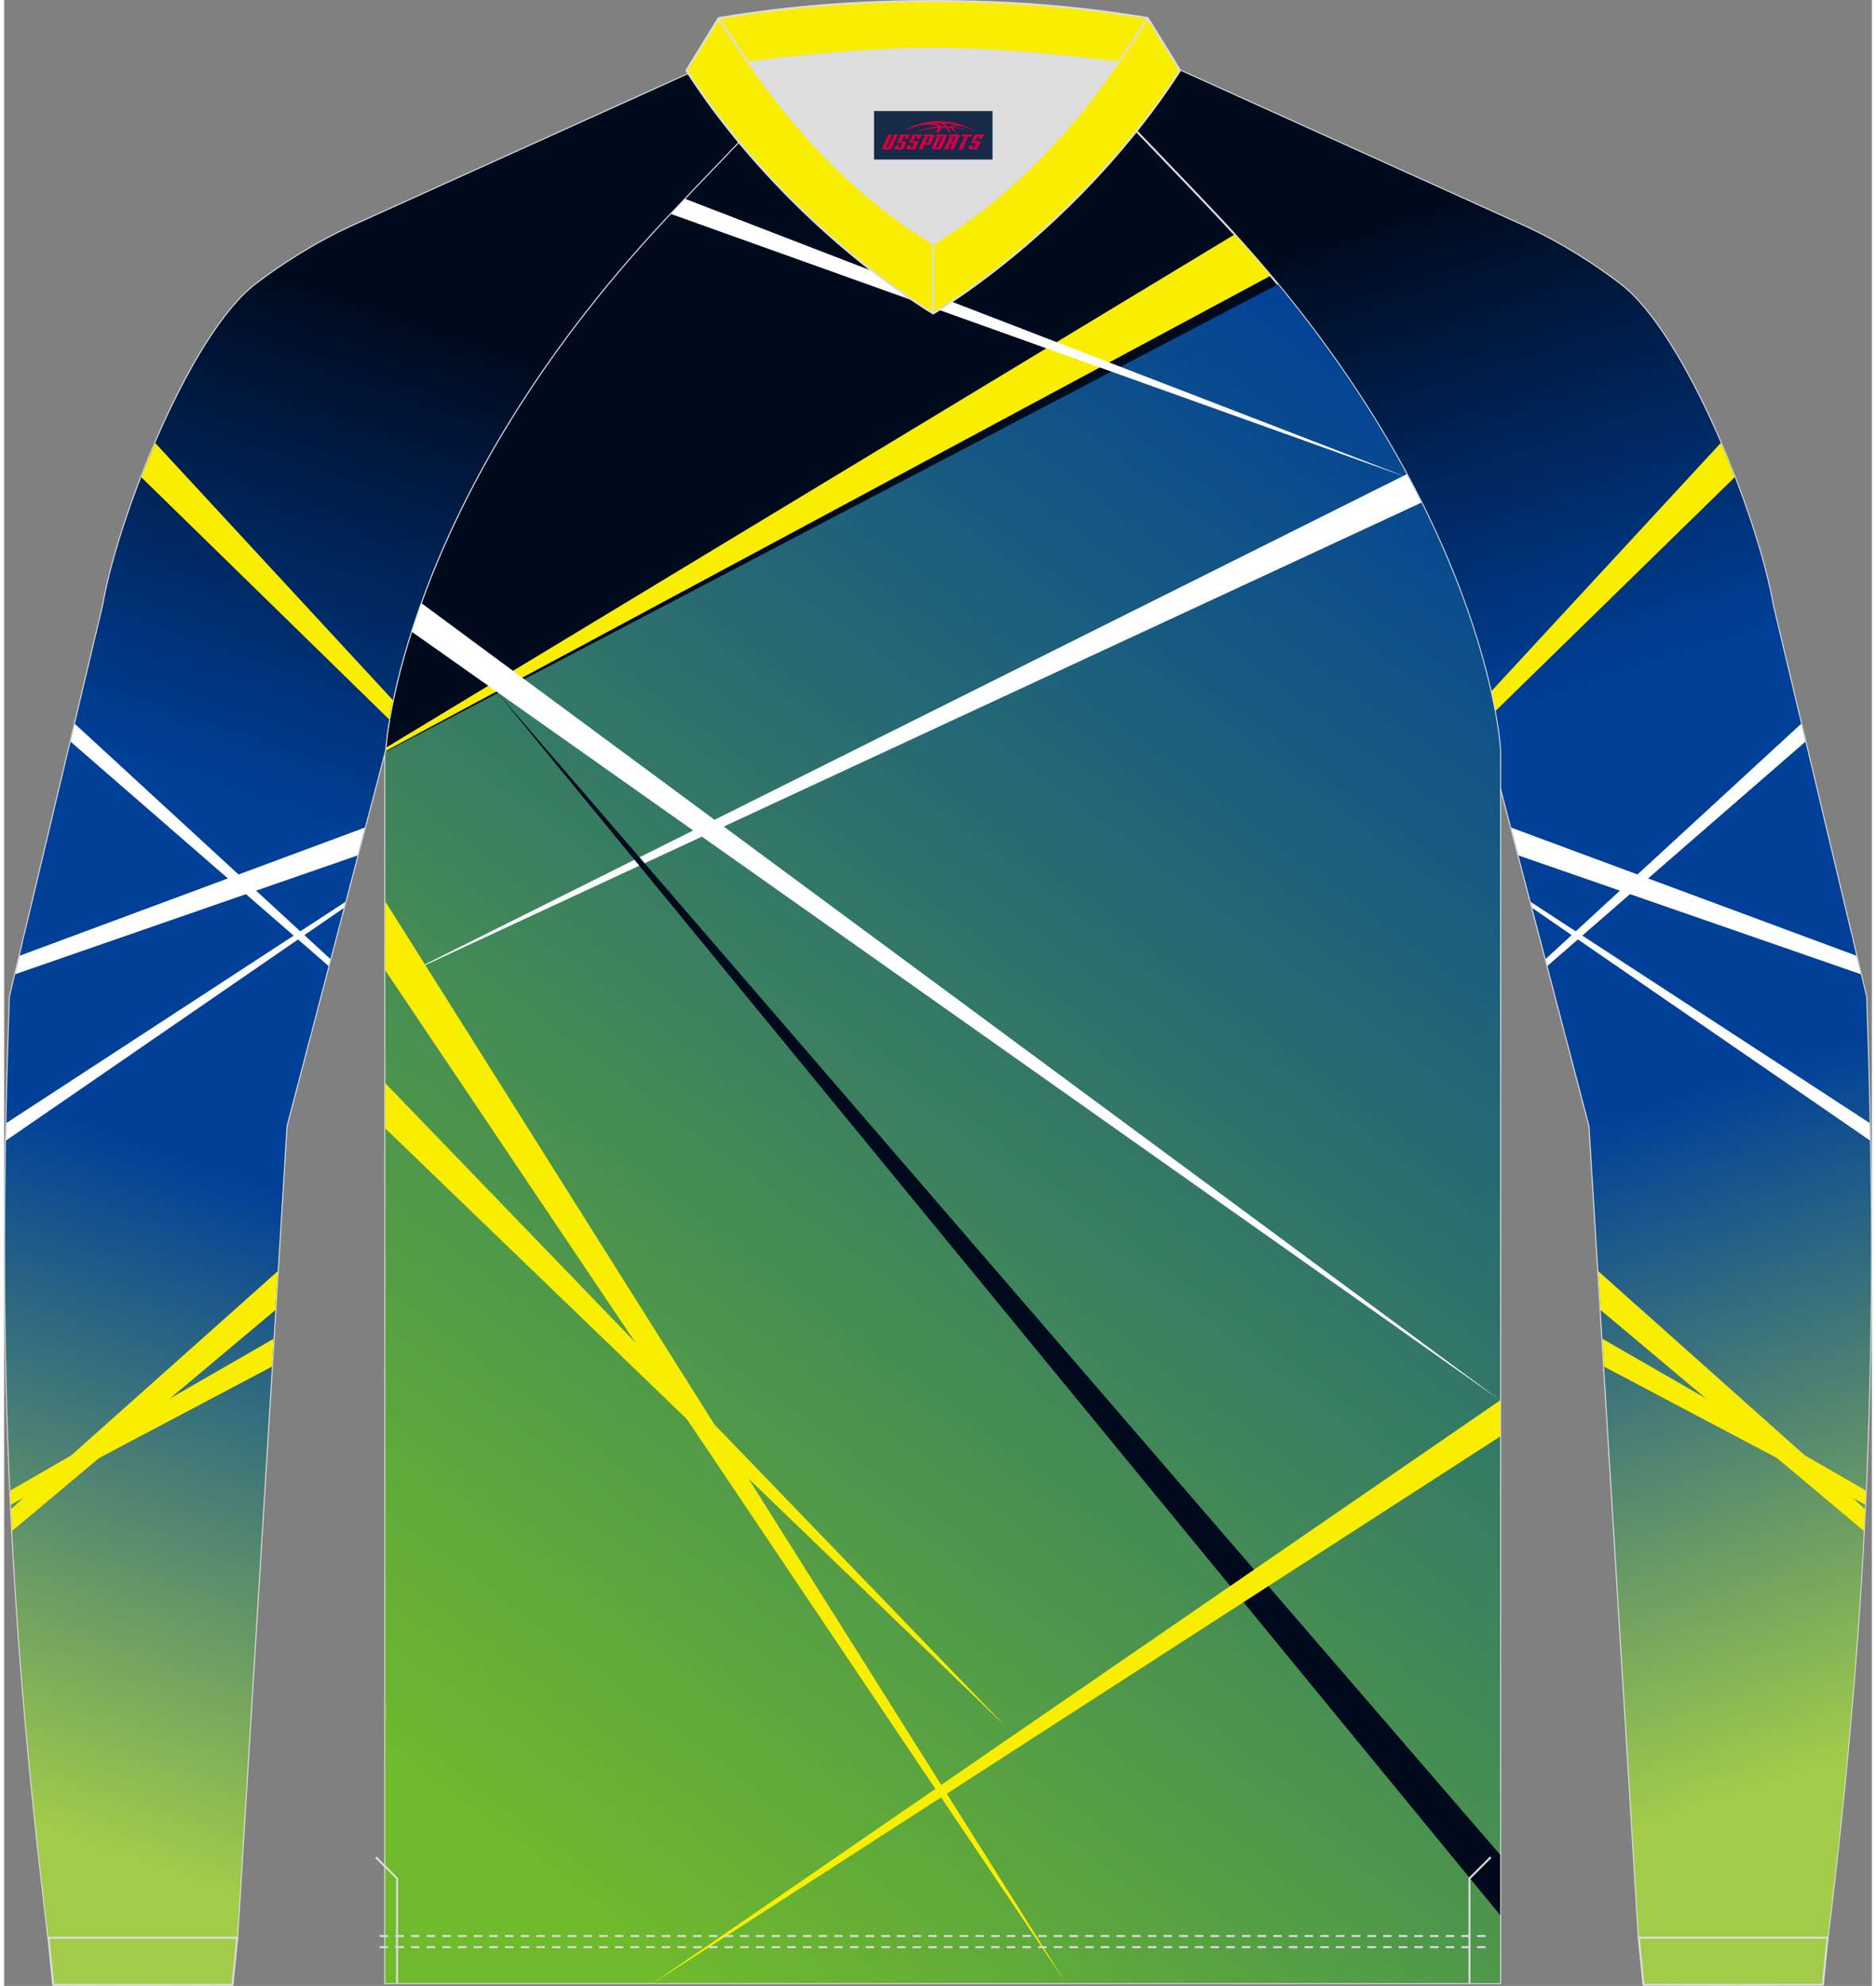
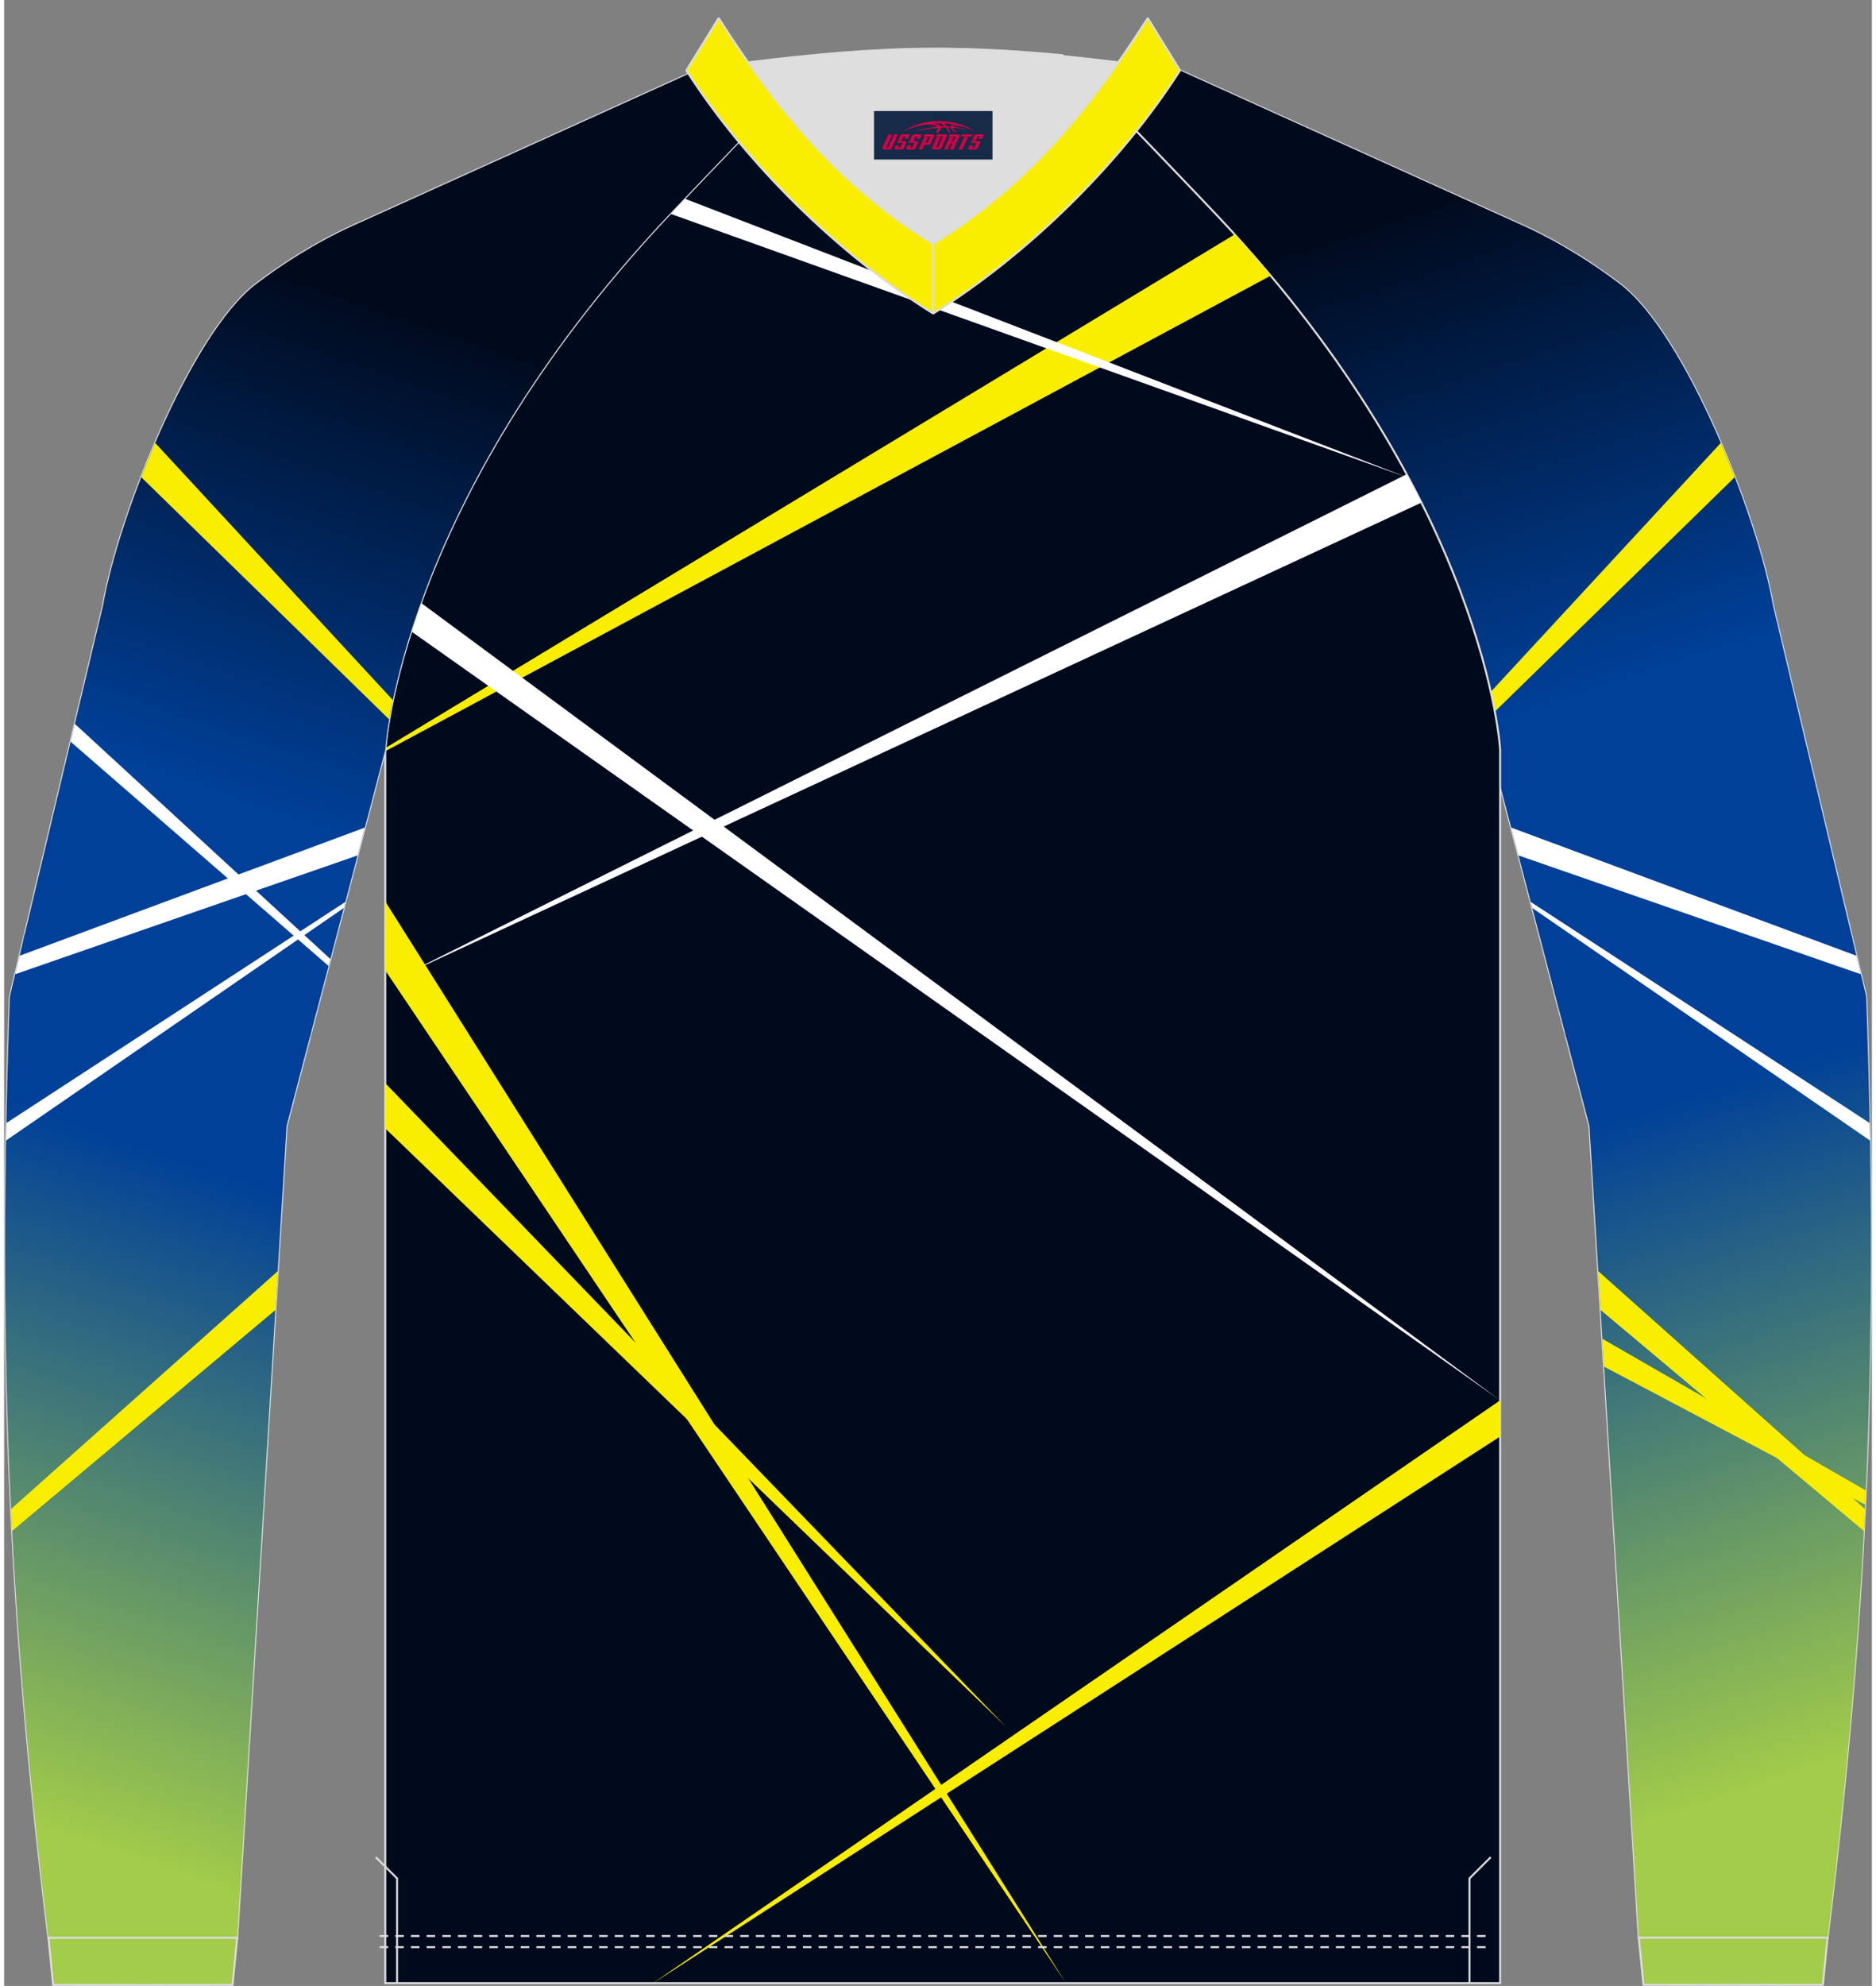
<svg xmlns="http://www.w3.org/2000/svg" version="1.1" x="0px" y="0px" width="379.5px" height="401.5px" viewBox="0 0 378.36 402.06" enable-background="new 0 0 378.36 402.06" xml:space="preserve">
  <rect x="0" y="0" width="378.36" height="402.06" fill="#808080" stroke="none" />
  <g id="画板的参考线_1_">
</g>
  <g id="画板的参考线">
</g>
  <g id="图层_1">
    <g>
      <path fill-rule="evenodd" clip-rule="evenodd" fill="#A2CC49" stroke="#DCDDDD" stroke-width="0.4" stroke-miterlimit="22.926" d="    M228.52,27.62c7.03,7.29,13.67,14.27,15.83,16.56c54.16,57.76,56.79,107.57,56.79,107.57l20,76.2l10,164.34h38.25    c8.26-67.53,10.24-121.73,7.8-190.54l-18.9-79.3c-3.09-17.89-17.74-54.81-30.87-64.87c-4.93-3.79-12.06-8.44-19.7-11.89    l-69.51-31.42C235.34,18.77,232.08,23.24,228.52,27.62z" />
      <g>
        <g>
          <linearGradient id="SVGID_1_" gradientUnits="userSpaceOnUse" x1="283.447" y1="42.832" x2="315.582" y2="141.734">
            <stop offset="0" style="stop-color:#000A1D" />
            <stop offset="1" style="stop-color:#004098" />
          </linearGradient>
          <path fill-rule="evenodd" clip-rule="evenodd" fill="url(#SVGID_1_)" d="M316.46,210.1l58.05-19.58l-16.22-68.07      c-3.09-17.89-17.74-54.81-30.87-64.87c-4.93-3.79-12.06-8.44-19.7-11.89l-69.51-31.42c-2.87,4.49-6.13,8.96-9.68,13.34      c7.03,7.29,13.67,14.27,15.83,16.56c54.16,57.76,56.79,107.57,56.79,107.57L316.46,210.1z" />
          <linearGradient id="SVGID_2_" gradientUnits="userSpaceOnUse" x1="331.139" y1="224.463" x2="373.939" y2="356.186">
            <stop offset="0" style="stop-color:#004098" />
            <stop offset="1" style="stop-color:#A2CC49" />
          </linearGradient>
          <path fill-rule="evenodd" clip-rule="evenodd" fill="url(#SVGID_2_)" d="M374.16,189.04l-58.08,19.59l5.07,19.32l10,164.34      h38.25c8.26-67.53,10.24-121.73,7.8-190.54L374.16,189.04z" />
        </g>
        <path fill-rule="evenodd" clip-rule="evenodd" fill="#FAEE00" d="M350.58,96.61l-50.22,49.04c-0.2-1.16-0.44-2.46-0.74-3.92     l48.14-52.06C348.74,91.98,349.69,94.3,350.58,96.61z" />
        <polygon fill-rule="evenodd" clip-rule="evenodd" fill="#FFFFFF" points="375.22,193.49 305.29,167.55 306.78,173.19      376.11,197.23    " />
-         <polygon fill-rule="evenodd" clip-rule="evenodd" fill="#FFFFFF" points="364.03,146.54 312.28,194.15 312.64,195.55      364.89,150.16    " />
        <path fill-rule="evenodd" clip-rule="evenodd" fill="#FFFFFF" d="M309.57,183.83l68.4,47.06c-0.02-1.17-0.04-2.35-0.06-3.53     l-68.66-44.76L309.57,183.83z" />
        <path fill-rule="evenodd" clip-rule="evenodd" fill="#FAEE00" d="M322.94,257.36l54.01,48.15c-0.07,1.48-0.14,2.95-0.22,4.43     l-53.31-44.71L322.94,257.36z" />
        <path fill-rule="evenodd" clip-rule="evenodd" fill="#FAEE00" d="M376.99,304.61l-52.88-27.93l-0.34-5.64l53.35,30.71     C377.08,302.72,377.04,303.66,376.99,304.61z" />
      </g>
      <path fill-rule="evenodd" clip-rule="evenodd" fill="#000A1D" stroke="#DCDDDD" stroke-width="0.4" stroke-miterlimit="22.926" d="    M77.21,151.76v249.73h112.92h112.92V151.76c0,0-2.64-49.82-56.8-107.58c-3.96-4.22-23.17-24.31-31.87-33    c-8.27-0.79-16.43-1.29-24.26-1.29c-7.84,0-16,0.51-24.26,1.29c-8.69,8.69-27.91,28.78-31.86,33    C79.85,101.95,77.21,151.76,77.21,151.76z" />
      <g>
        <linearGradient id="SVGID_3_" gradientUnits="userSpaceOnUse" x1="323.573" y1="99.793" x2="110.367" y2="382.727">
          <stop offset="0" style="stop-color:#004098" />
          <stop offset="1" style="stop-color:#6FBA2C" />
        </linearGradient>
-         <path fill-rule="evenodd" clip-rule="evenodd" fill="url(#SVGID_3_)" d="M258.05,57.57L77.21,152.24v249.25h112.92h112.92V151.76     C303.06,151.76,300.82,109.44,258.05,57.57z" />
        <g>
          <path fill-rule="evenodd" clip-rule="evenodd" fill="#FAEE00" d="M256.57,55.81L77.21,152.09v-0.33c0,0,0.01-0.11,0.02-0.32      L249.28,47.46C251.83,50.26,254.26,53.05,256.57,55.81z" />
          <path fill-rule="evenodd" clip-rule="evenodd" fill="#FFFFFF" d="M284.55,96.78L137.79,40.19c-1.17,1.23-2.15,2.27-2.9,3.06      L284.55,96.78L284.55,96.78z" />
          <path fill-rule="evenodd" clip-rule="evenodd" fill="#FFFFFF" d="M303.06,283.5L84.42,122.03c-0.73,2.01-1.38,3.94-1.97,5.78      L303.06,283.5z" />
          <path fill-rule="evenodd" clip-rule="evenodd" fill="#FFFFFF" d="M284.13,96.01L80.45,197.64l206.67-95.89      C286.18,99.88,285.18,97.96,284.13,96.01z" />
-           <polygon fill-rule="evenodd" clip-rule="evenodd" fill="#000A1D" points="99.73,140 303.06,387.72 303.06,375.5     " />
          <polygon fill-rule="evenodd" clip-rule="evenodd" fill="#FAEE00" points="77.21,182.49 215.09,401.47 77.21,196.46     " />
          <polygon fill-rule="evenodd" clip-rule="evenodd" fill="#FAEE00" points="202.91,349.55 77.21,228.45 77.21,219.29     " />
          <polygon fill-rule="evenodd" clip-rule="evenodd" fill="#FAEE00" points="131.5,401.49 303.06,290.82 303.06,283.5       131.46,401.49     " />
        </g>
      </g>
      <linearGradient id="SVGID_4_" gradientUnits="userSpaceOnUse" x1="75.019" y1="952.27" x2="75.019" y2="-251.841">
        <stop offset="0" style="stop-color:#A2CC49" />
        <stop offset="1" style="stop-color:#000A1D" />
      </linearGradient>
      <path fill-rule="evenodd" clip-rule="evenodd" fill="url(#SVGID_4_)" stroke="#DCDDDD" stroke-width="0.4" stroke-miterlimit="22.926" d="    M149.84,27.63c-7.03,7.29-13.67,14.27-15.83,16.56c-54.16,57.76-56.79,107.57-56.79,107.57l-20,76.2l-10,164.34H8.97    c-8.26-67.53-10.24-121.73-7.8-190.54l18.9-79.3c3.09-17.9,17.74-54.81,30.87-64.87c4.93-3.79,12.06-8.44,19.7-11.89l69.52-31.42    C143.02,18.78,146.28,23.25,149.84,27.63z" />
      <g>
        <g>
          <linearGradient id="SVGID_5_" gradientUnits="userSpaceOnUse" x1="87.599" y1="65.418" x2="53.648" y2="164.019">
            <stop offset="0" style="stop-color:#000A1D" />
            <stop offset="1" style="stop-color:#004098" />
          </linearGradient>
          <path fill-rule="evenodd" clip-rule="evenodd" fill="url(#SVGID_5_)" d="M61.9,210.1L3.85,190.53l16.22-68.06      c3.09-17.9,17.74-54.81,30.87-64.87c4.93-3.79,12.06-8.44,19.7-11.89l69.52-31.42c2.87,4.49,6.13,8.96,9.68,13.34      c-7.03,7.29-13.67,14.27-15.83,16.56c-54.16,57.76-56.79,107.57-56.79,107.57L61.9,210.1z" />
          <linearGradient id="SVGID_6_" gradientUnits="userSpaceOnUse" x1="44.165" y1="237.083" x2="-0.737" y2="367.488">
            <stop offset="0" style="stop-color:#004098" />
            <stop offset="1" style="stop-color:#A2CC49" />
          </linearGradient>
          <path fill-rule="evenodd" clip-rule="evenodd" fill="url(#SVGID_6_)" d="M4.2,189.04l58.08,19.59l-5.07,19.33l-10,164.34H8.97      c-8.26-67.53-10.24-121.73-7.8-190.54L4.2,189.04z" />
        </g>
        <path fill-rule="evenodd" clip-rule="evenodd" fill="#FAEE00" d="M27.78,96.61L78,145.65c0.2-1.16,0.44-2.46,0.74-3.92     L30.61,89.68C29.62,91.98,28.67,94.3,27.78,96.61z" />
        <polygon fill-rule="evenodd" clip-rule="evenodd" fill="#FFFFFF" points="3.15,193.49 73.07,167.55 71.59,173.19 2.25,197.23         " />
        <polygon fill-rule="evenodd" clip-rule="evenodd" fill="#FFFFFF" points="14.33,146.55 66.09,194.16 65.72,195.56 13.47,150.16         " />
        <path fill-rule="evenodd" clip-rule="evenodd" fill="#FFFFFF" d="M68.8,183.83L0.4,230.89c0.02-1.17,0.04-2.35,0.06-3.53     l68.66-44.76L68.8,183.83z" />
        <path fill-rule="evenodd" clip-rule="evenodd" fill="#FAEE00" d="M55.43,257.36L1.41,305.51c0.07,1.48,0.14,2.95,0.22,4.43     l53.32-44.72L55.43,257.36z" />
-         <path fill-rule="evenodd" clip-rule="evenodd" fill="#FAEE00" d="M1.37,304.61l52.88-27.93l0.34-5.64L1.24,301.77     C1.28,302.72,1.33,303.67,1.37,304.61z" />
      </g>
      <path fill-rule="evenodd" clip-rule="evenodd" fill="#DDDEDD" stroke="#DCDDDD" stroke-width="0.4" stroke-miterlimit="22.926" d="    M188.21,49.36c15.93-9.91,27.2-22.03,37.48-36.74c-12.73-1.56-25.49-2.76-37.48-2.76c-12,0-24.76,1.19-37.48,2.76    C161.03,27.34,172.28,39.45,188.21,49.36z" />
      <path fill-rule="evenodd" clip-rule="evenodd" fill="#FAEE00" stroke="#DCDDDD" stroke-width="0.4" stroke-linejoin="bevel" stroke-miterlimit="22.926" d="    M144.75,3.66l-6.54,10.6c12.03,18.85,30.94,37.37,50,49.22V49.36C169.17,37.51,156.78,22.51,144.75,3.66z" />
      <path fill-rule="evenodd" clip-rule="evenodd" fill="#FAEE00" stroke="#DCDDDD" stroke-width="0.4" stroke-linejoin="bevel" stroke-miterlimit="22.926" d="    M231.67,3.66l6.54,10.6c-12.03,18.85-30.94,37.37-50,49.22V49.36C207.27,37.51,219.65,22.51,231.67,3.66z" />
-       <path fill-rule="evenodd" clip-rule="evenodd" fill="#FAEE00" stroke="#DCDDDD" stroke-width="0.4" stroke-linejoin="bevel" stroke-miterlimit="22.926" d="    M225.71,12.62c2.02-2.89,4-5.88,5.98-8.96c-15.16-2.51-28.97-3.46-43.46-3.46c-14.49,0-28.3,0.95-43.46,3.46    c1.97,3.09,3.95,6.08,5.97,8.96c12.73-1.56,25.49-2.76,37.48-2.76C200.21,9.86,212.98,11.06,225.71,12.62z" />
      <path fill-rule="evenodd" clip-rule="evenodd" fill="#A2CC49" stroke="#DCDDDD" stroke-width="0.4" stroke-miterlimit="22.926" d="    M47.22,392.31l-0.95,9.53c-12.11,0.03-24.23,0.03-36.34,0l-0.94-9.53C21.72,392.31,34.48,392.31,47.22,392.31z" />
      <path fill-rule="evenodd" clip-rule="evenodd" fill="#A2CC49" stroke="#DCDDDD" stroke-width="0.4" stroke-miterlimit="22.926" d="    M331.14,392.29l0.95,9.53c12.11,0.03,24.23,0.03,36.34,0l0.95-9.53C356.64,392.29,343.9,392.29,331.14,392.29z" />
      <path fill-rule="evenodd" clip-rule="evenodd" fill="none" stroke="#DCDDDD" stroke-width="0.4" stroke-linejoin="bevel" stroke-miterlimit="22.926" stroke-dasharray="1.732,1.444" d="    M76.06,394.2c74.77,0,149.55,0,224.31,0" />
      <path fill-rule="evenodd" clip-rule="evenodd" fill="none" stroke="#DCDDDD" stroke-width="0.4" stroke-linejoin="bevel" stroke-miterlimit="22.926" stroke-dasharray="1.732,1.444" d="    M76.06,391.95c74.77,0,149.55,0,224.31,0" />
      <polyline fill-rule="evenodd" clip-rule="evenodd" fill="none" stroke="#DCDDDD" stroke-width="0.4" stroke-miterlimit="22.926" points="    79.6,401.51 79.6,380.29 75.29,375.99   " />
      <polyline fill-rule="evenodd" clip-rule="evenodd" fill="none" stroke="#DCDDDD" stroke-width="0.4" stroke-miterlimit="22.926" points="    296.84,401.51 296.84,380.29 301.15,375.99   " />
    </g>
  </g>
  <g id="tag_logo">
    <rect y="22.48" fill="#162B48" width="24" height="9.818" x="176.22" />
    <g>
      <path fill="#D30044" d="M192.18,25.67l0.005-0.011c0.131-0.311,1.085-0.262,2.351,0.071c0.715,0.24,1.44,0.54,2.193,0.9    c-0.218-0.147-0.447-0.289-0.682-0.42l0.011,0.005l-0.011-0.005c-1.478-0.845-3.218-1.418-5.1-1.62    c-1.282-0.115-1.658-0.082-2.411-0.055c-2.449,0.142-4.68,0.905-6.458,2.095c1.26-0.638,2.722-1.075,4.195-1.336    c1.467-0.18,2.476-0.033,2.771,0.344c-1.691,0.175-3.469,0.633-4.555,1.075c1.156-0.338,2.967-0.665,4.647-0.813    c0.016,0.251-0.115,0.567-0.415,0.96h0.475c0.376-0.382,0.584-0.725,0.595-1.004c0.333-0.022,0.66-0.033,0.971-0.033    C191.01,26.11,191.22,26.46,191.42,26.85h0.262c-0.125-0.344-0.295-0.687-0.518-1.036c0.207,0,0.393,0.005,0.567,0.011    c0.104,0.267,0.496,0.66,1.058,1.025h0.245c-0.442-0.365-0.753-0.753-0.835-1.004c1.047,0.065,1.696,0.224,2.885,0.513    C194,25.93,193.26,25.76,192.18,25.67z M189.74,25.58c-0.164-0.295-0.655-0.485-1.402-0.551    c0.464-0.033,0.922-0.055,1.364-0.055c0.311,0.147,0.589,0.344,0.84,0.589C190.28,25.56,190.01,25.57,189.74,25.58z M191.72,25.63c-0.224-0.016-0.458-0.027-0.715-0.044c-0.147-0.202-0.311-0.398-0.502-0.6c0.082,0,0.164,0.005,0.24,0.011    c0.72,0.033,1.429,0.125,2.138,0.273C192.21,25.23,191.83,25.39,191.72,25.63z" />
      <path fill="#D30044" d="M179.14,27.21L177.97,29.76C177.79,30.13,178.06,30.27,178.54,30.27l0.873,0.005    c0.115,0,0.251-0.049,0.327-0.175l1.342-2.891H180.3L179.08,29.84H178.91c-0.147,0-0.185-0.033-0.147-0.125l1.156-2.504H179.14L179.14,27.21z M181,28.56h1.271c0.36,0,0.584,0.125,0.442,0.425L182.24,30.02C182.14,30.24,181.87,30.27,181.64,30.27H180.72c-0.267,0-0.442-0.136-0.349-0.333l0.235-0.513h0.742L181.17,29.8C181.15,29.85,181.19,29.86,181.25,29.86h0.18    c0.082,0,0.125-0.016,0.147-0.071l0.376-0.813c0.011-0.022,0.011-0.044-0.055-0.044H180.83L181,28.56L181,28.56z M181.82,28.49h-0.78l0.475-1.025c0.098-0.218,0.338-0.256,0.578-0.256H183.54L183.15,28.05L182.37,28.17l0.262-0.562H182.34c-0.082,0-0.12,0.016-0.147,0.071L181.82,28.49L181.82,28.49z M183.41,28.56L183.24,28.93h1.069c0.06,0,0.06,0.016,0.049,0.044    L183.98,29.79C183.96,29.84,183.92,29.86,183.84,29.86H183.66c-0.055,0-0.104-0.011-0.082-0.06l0.175-0.376H183.01L182.78,29.94C182.68,30.13,182.86,30.27,183.13,30.27h0.916c0.24,0,0.502-0.033,0.605-0.251l0.475-1.031c0.142-0.3-0.082-0.425-0.442-0.425H183.41L183.41,28.56z M184.22,28.49l0.371-0.818c0.022-0.055,0.06-0.071,0.147-0.071h0.295L184.77,28.16l0.791-0.115l0.387-0.845H184.5c-0.24,0-0.48,0.038-0.578,0.256L183.45,28.49L184.22,28.49L184.22,28.49z M186.62,28.95h0.278c0.087,0,0.153-0.022,0.202-0.115    l0.496-1.075c0.033-0.076-0.011-0.12-0.125-0.12H186.07l0.431-0.431h1.522c0.355,0,0.485,0.153,0.393,0.355l-0.676,1.445    c-0.06,0.125-0.175,0.333-0.644,0.327l-0.649-0.005L186.01,30.27H185.23l1.178-2.558h0.785L186.62,28.95L186.62,28.95z     M189.21,29.76c-0.022,0.049-0.06,0.076-0.142,0.076h-0.191c-0.082,0-0.109-0.027-0.082-0.076l0.944-2.051h-0.785l-0.987,2.138    c-0.125,0.273,0.115,0.415,0.453,0.415h0.72c0.327,0,0.649-0.071,0.769-0.322l1.085-2.384c0.093-0.202-0.06-0.355-0.415-0.355    h-1.533l-0.431,0.431h1.38c0.115,0,0.164,0.033,0.131,0.104L189.21,29.76L189.21,29.76z M191.93,28.63h0.278    c0.087,0,0.158-0.022,0.202-0.115l0.344-0.753c0.033-0.076-0.011-0.12-0.125-0.12h-1.402l0.425-0.431h1.527    c0.355,0,0.485,0.153,0.393,0.355l-0.529,1.124c-0.044,0.093-0.147,0.18-0.393,0.18c0.224,0.011,0.256,0.158,0.175,0.327    l-0.496,1.075h-0.785l0.54-1.167c0.022-0.055-0.005-0.087-0.104-0.087h-0.235L191.16,30.27h-0.785l1.178-2.558h0.785L191.93,28.63L191.93,28.63z M194.5,27.72L193.32,30.27h0.785l1.184-2.558H194.5L194.5,27.72z M196.01,27.65l0.202-0.431h-2.1l-0.295,0.431    H196.01L196.01,27.65z M195.99,28.56h1.271c0.36,0,0.584,0.125,0.442,0.425l-0.475,1.031c-0.104,0.218-0.371,0.251-0.605,0.251    h-0.916c-0.267,0-0.442-0.136-0.349-0.333l0.235-0.513h0.742L196.16,29.8c-0.022,0.049,0.022,0.06,0.082,0.06h0.18    c0.082,0,0.125-0.016,0.147-0.071l0.376-0.813c0.011-0.022,0.011-0.044-0.049-0.044h-1.069L195.99,28.56L195.99,28.56z     M196.8,28.49H196.02l0.475-1.025c0.098-0.218,0.338-0.256,0.578-0.256h1.451l-0.387,0.845l-0.791,0.115l0.262-0.562h-0.295    c-0.082,0-0.12,0.016-0.147,0.071L196.8,28.49z" />
    </g>
  </g>
</svg>